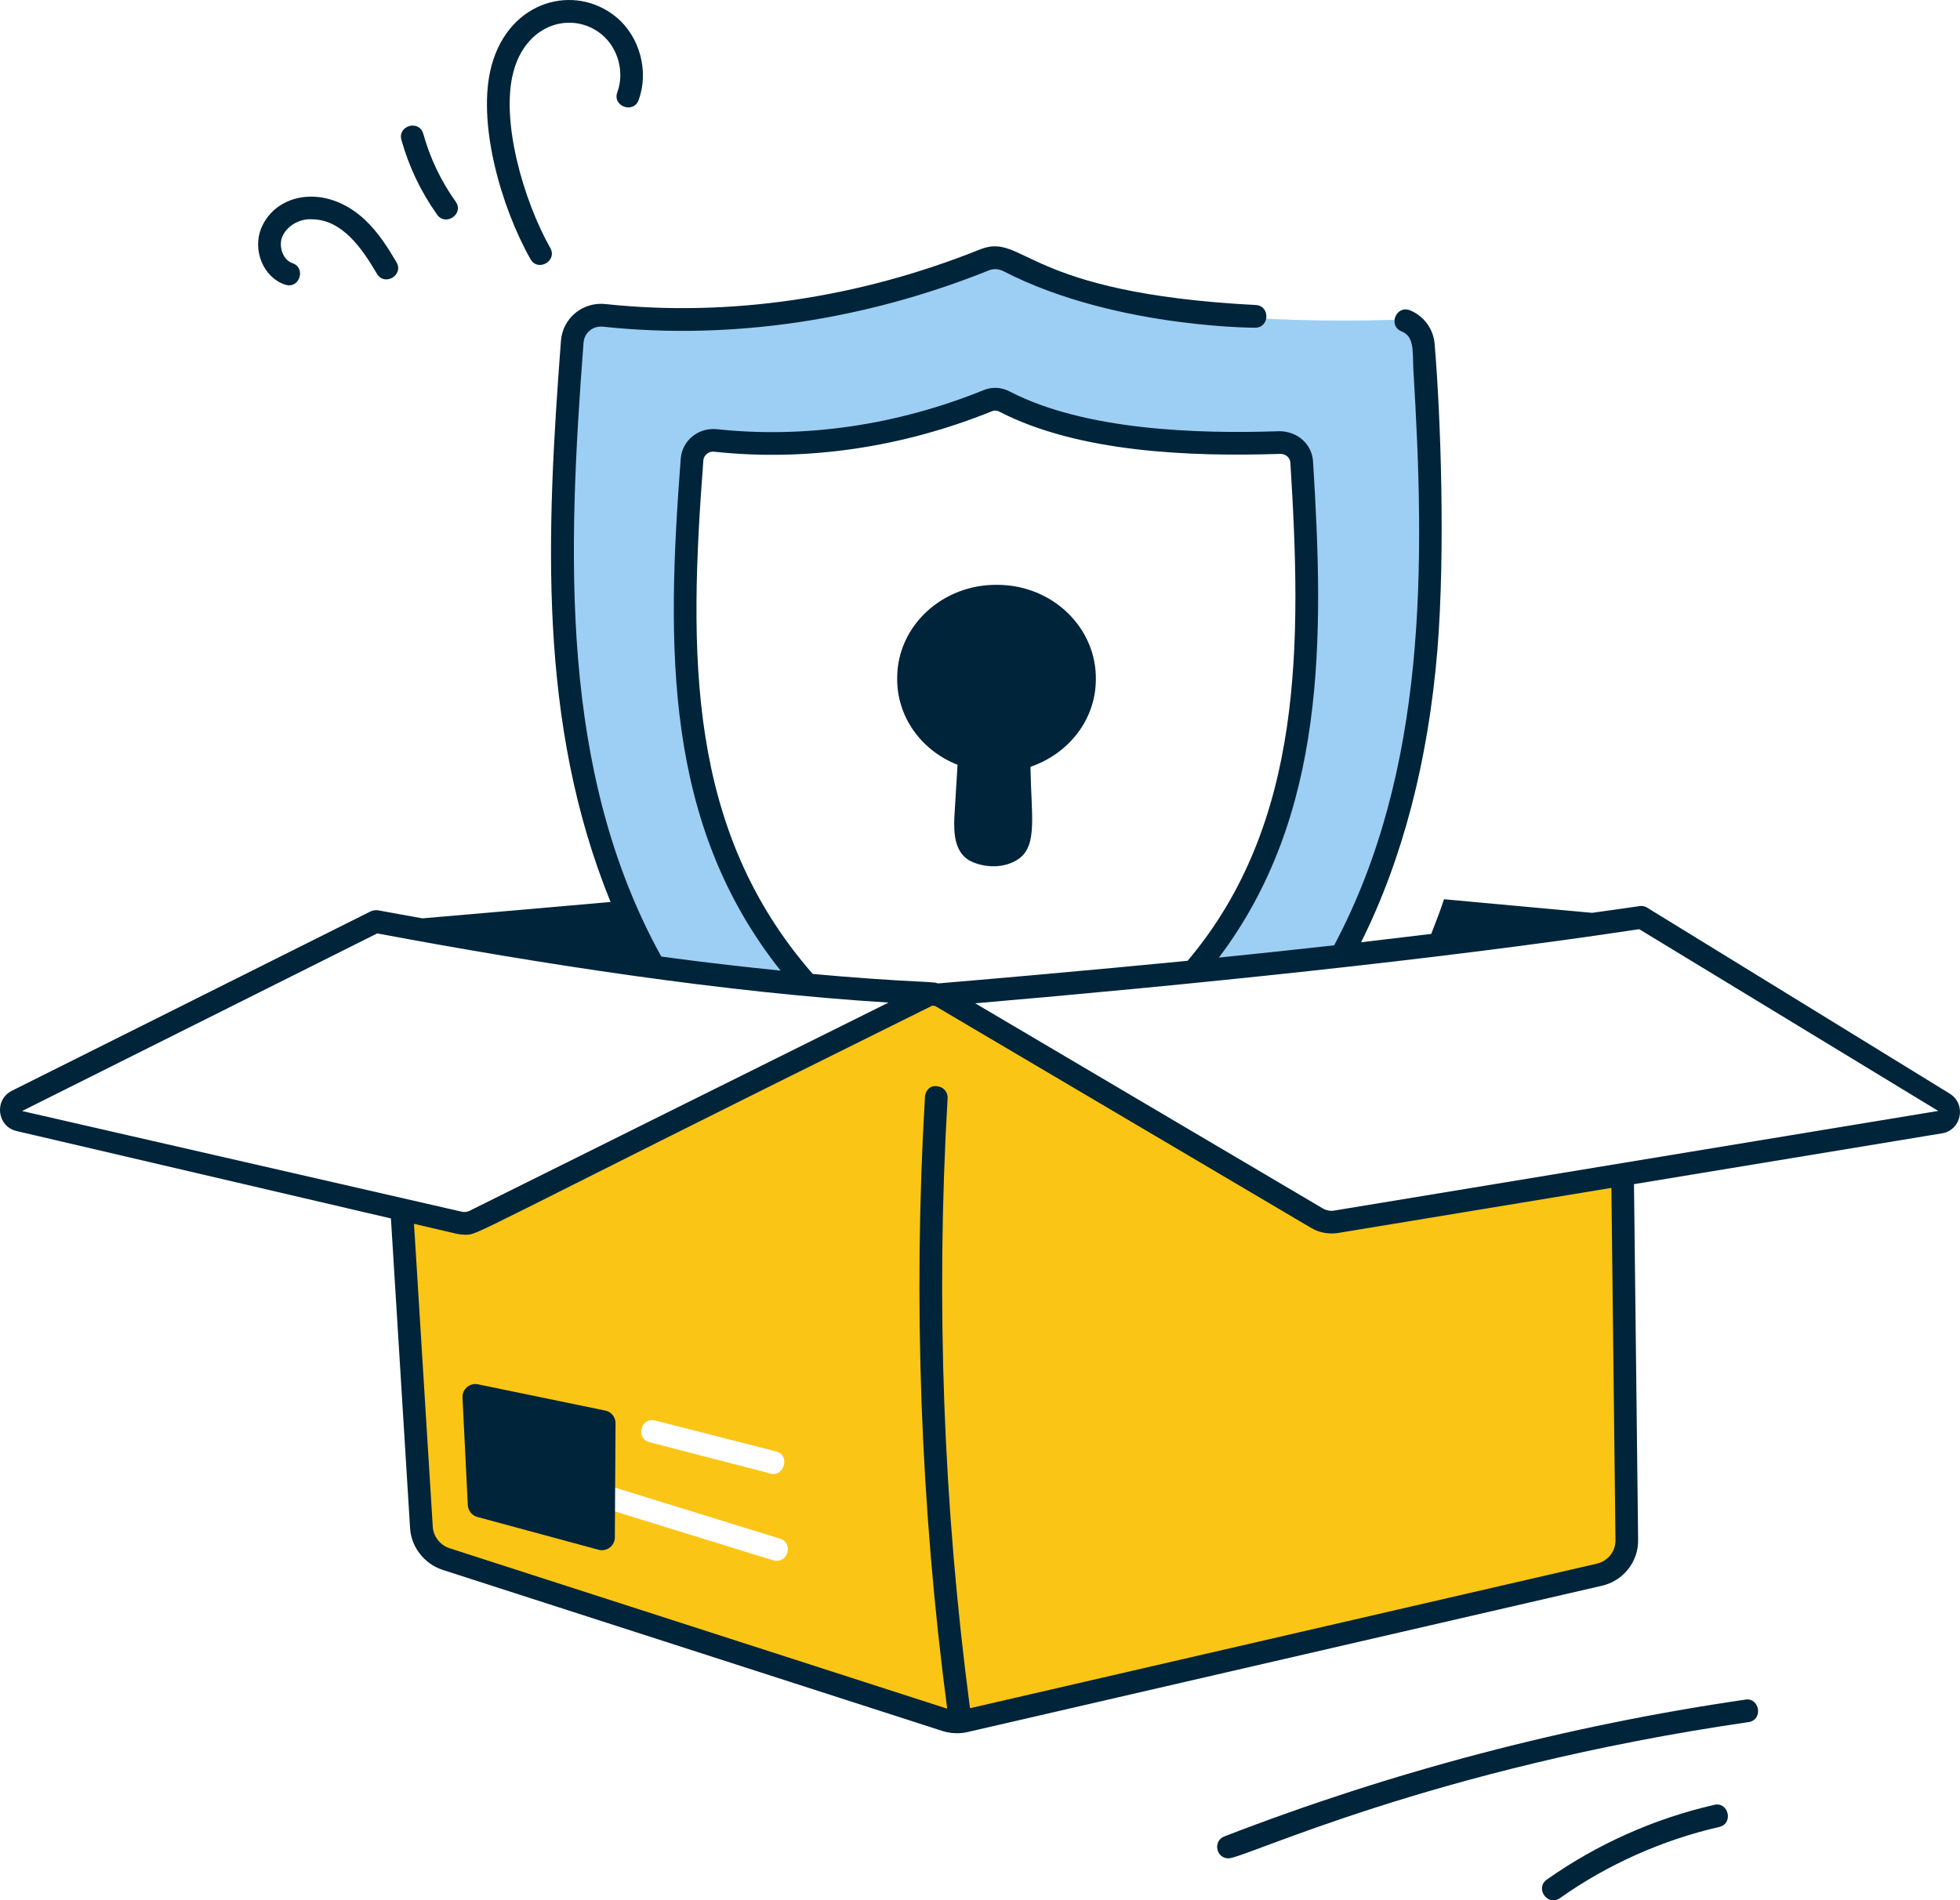
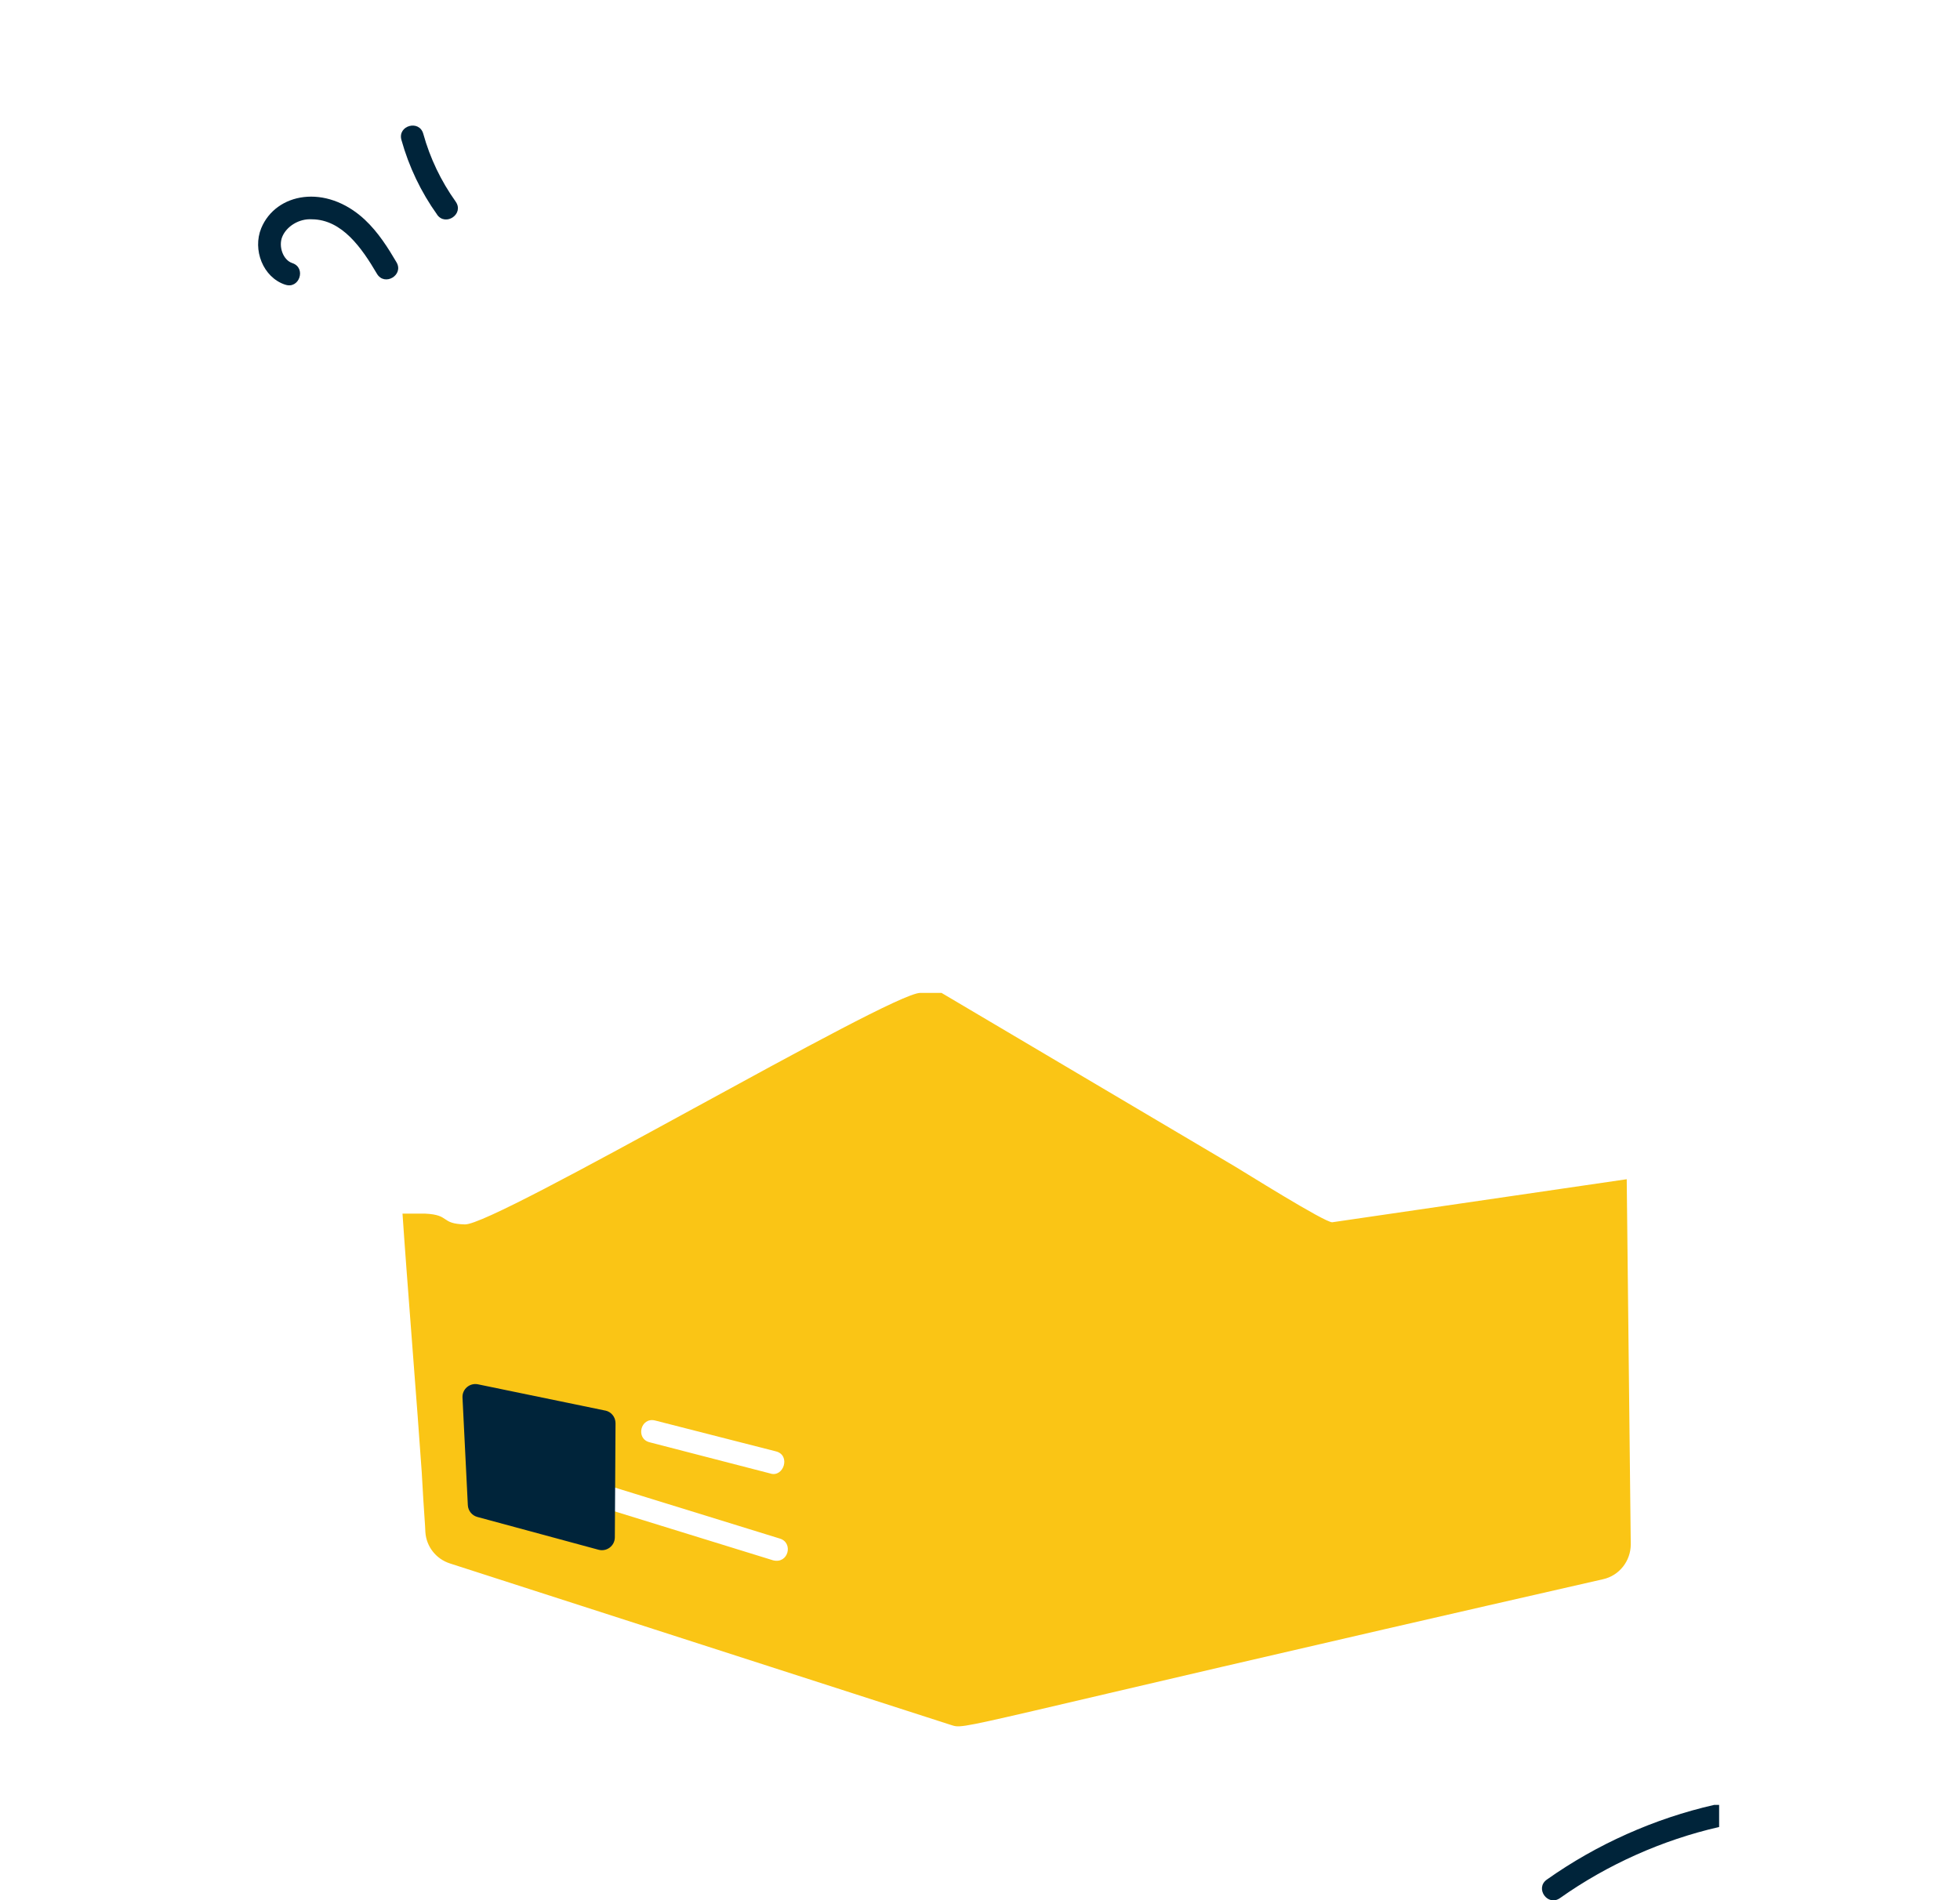
<svg xmlns="http://www.w3.org/2000/svg" fill="none" height="100%" overflow="visible" preserveAspectRatio="none" style="display: block;" viewBox="0 0 184.62 179.041" width="100%">
  <g id="Same licensed coverage">
-     <path d="M125.901 90.218C116.903 91.288 124.794 90.497 111.912 91.839C123.338 78.641 123.698 60.798 122.612 43.549C122.555 42.466 121.643 41.668 120.56 41.696C112.365 41.972 101.892 41.574 94.642 37.848C94.127 37.564 93.559 37.536 93.016 37.763C84.919 41.043 76.08 42.438 67.41 41.497C66.271 41.384 65.274 42.183 65.184 43.294C63.773 61.885 63.62 78.933 76.027 92.853C70.971 92.346 62.529 91.43 61.025 91.231C53.203 74.29 52.193 50.633 53.576 32.362C53.689 30.793 55.088 29.682 56.686 29.852C68.805 31.162 81.124 29.195 92.44 24.605C93.183 24.322 93.981 24.378 94.695 24.747C100.339 27.683 106.758 29.082 113.116 29.621C118.991 30.104 124.976 30.335 130.908 30.136C132.42 30.079 133.673 31.219 133.787 32.731C134.849 50.446 135.482 68.234 128.71 84.68L125.901 90.218Z" fill="#9DCFF4" id="Vector" />
    <path d="M153.227 111.1L125.496 115.154C124.868 115.239 116.884 110.221 116.34 109.909L88.683 93.544H86.688C83.809 93.544 46.676 115.442 43.793 115.357C41.454 115.3 42.435 114.457 40.067 114.343L37.914 114.343C38.271 119.773 39.361 133.28 39.726 138.714C39.811 140.396 39.925 142.079 40.038 143.762C40.038 143.961 40.067 144.135 40.067 144.334C40.152 145.704 41.064 146.872 42.378 147.298L89.51 162.495C91.168 162.994 88.233 163.087 151.012 148.782C152.525 148.441 153.607 147.071 153.607 145.501C153.607 145.165 153.227 111.1 153.227 111.1ZM61.707 133.832L73.084 136.739C74.516 137.096 73.81 139.245 72.541 138.819L61.192 135.884C59.834 135.543 60.344 133.491 61.707 133.832ZM72.825 147.006L55.576 141.674C54.181 141.256 54.915 139.212 56.205 139.622L73.453 144.954C74.755 145.343 74.268 147.367 72.825 147.006Z" fill="#FAC515" id="Vector_2" />
-     <path d="M183.653 103.036C160.7 88.91 154.82 85.325 155.124 85.492C154.922 85.378 154.662 85.329 154.463 85.366C152.955 85.589 151.463 85.792 149.963 86.002L136.014 84.721C135.657 85.84 135.232 86.911 134.814 87.989L128.205 88.776C132.101 80.975 134.53 71.722 135.398 61.2C136.148 51.931 135.706 39.219 135.142 32.517C135.07 31.069 134.161 29.784 132.823 29.24C131.501 28.713 130.715 30.692 132.02 31.223C133.204 31.706 133.054 32.971 133.123 34.718C134.263 53.313 134.417 72.602 125.667 89.064C121.993 89.473 118.376 89.859 114.812 90.219C124.916 76.823 124.734 60.259 123.68 43.493C123.591 41.842 122.212 40.638 120.521 40.626C112.639 40.894 102.182 40.525 95.159 36.912C94.356 36.47 93.444 36.421 92.616 36.77C84.478 40.062 75.822 41.327 67.518 40.435C65.831 40.261 64.258 41.457 64.12 43.213C62.773 60.924 62.514 77.601 73.531 91.448C66.569 90.73 63.621 90.296 62.287 90.118C52.653 72.687 53.468 52.072 54.964 32.306C55.033 31.373 55.824 30.651 56.866 30.785C68.815 32.05 81.369 30.205 93.144 25.473C93.594 25.299 94.056 25.327 94.494 25.538C105.344 31.154 119.633 30.874 118.226 30.874C119.605 30.874 119.653 28.802 118.283 28.737C96.444 27.606 96.481 21.905 92.365 23.478C80.894 28.093 68.689 29.881 57.117 28.656C54.98 28.377 52.993 29.905 52.835 32.143C51.473 50.183 50.63 68.064 57.511 84.981C51.59 85.5 45.679 86.019 39.795 86.522C38.404 86.27 37.038 86.031 35.607 85.763C35.485 85.739 35.124 85.759 34.93 85.857L1.121 102.765C-0.578 103.616 -0.282 106.138 1.575 106.564L36.823 114.795L38.627 143.981C38.737 145.753 39.958 147.326 41.673 147.898L88.841 163.107C89.665 163.343 90.455 163.351 91.169 163.176L150.867 149.406C152.894 148.956 154.338 147.132 154.301 145.072L153.912 111.564L182.915 106.779C184.777 106.475 185.251 104.018 183.649 103.036H183.653ZM66.252 43.375C66.293 42.848 66.804 42.479 67.299 42.56C75.903 43.489 84.953 42.179 93.435 38.745C93.671 38.643 93.902 38.659 94.149 38.793C101.602 42.633 112.116 43.038 120.586 42.763H120.614C121.121 42.763 121.519 43.12 121.547 43.614C122.597 60.498 122.836 77.52 111.868 90.519C111.56 90.548 101.74 91.525 88.371 92.652C87.893 92.543 88.371 92.596 87.362 92.519C83.858 92.36 80.067 92.081 76.556 91.76C64.667 78.157 64.866 61.613 66.252 43.375ZM35.542 87.941C50.84 90.811 68.284 93.508 83.692 94.457L44.223 114.078C44.004 114.187 43.749 114.215 43.509 114.163C33.137 111.787 12.268 107.01 2.082 104.675L35.542 87.937V87.941ZM152.168 145.104C152.189 146.159 151.447 147.087 150.405 147.322L91.368 160.938C88.854 141.93 88.136 122.601 89.259 103.474C89.296 102.882 88.846 102.376 88.258 102.343C87.621 102.221 87.159 102.757 87.126 103.345C85.995 122.532 86.709 141.913 89.219 160.983L42.346 145.867C41.458 145.571 40.821 144.76 40.764 143.847L38.996 115.302L43.031 116.243C43.266 116.3 43.509 116.328 43.753 116.328C45.192 116.328 43.124 116.883 87.82 94.745L88.095 94.785L123.501 115.687C124.264 116.137 125.168 116.304 126.052 116.162L151.783 111.916L152.168 145.104ZM125.699 114.053C125.318 114.118 124.916 114.045 124.584 113.842L91.858 94.526C111.349 92.847 135.147 90.455 154.407 87.543L182.571 104.666L125.699 114.049V114.053Z" fill="#00243A" id="Vector_3" />
    <path d="M57.01 132.896L45.02 130.422C44.241 130.264 43.524 130.881 43.564 131.671L44.067 141.808C44.095 142.335 44.456 142.781 44.963 142.919L56.381 146.009C57.152 146.216 57.906 145.64 57.914 144.845L57.979 134.088C57.979 133.508 57.577 133.009 57.01 132.892V132.896Z" fill="#00243A" id="Vector_4" />
-     <path d="M164.39 160.131C147.624 162.572 131.117 166.907 115.328 173.017C114.233 173.439 114.533 175.085 115.713 175.085C117.234 175.085 134.775 166.603 164.694 162.248C166.126 162.037 165.745 159.896 164.386 160.131H164.39Z" fill="#00243A" id="Vector_5" />
-     <path d="M161.457 170.049C155.845 171.326 150.4 173.759 145.704 177.084C144.553 177.895 145.777 179.647 146.941 178.828C151.409 175.665 156.595 173.35 161.931 172.129C163.334 171.809 162.803 169.709 161.457 170.045V170.049Z" fill="#00243A" id="Vector_6" />
-     <path d="M90.195 72.05C90.089 73.745 89.996 75.375 89.891 77.07C89.838 78.465 89.911 80.188 91.233 81.027C92.627 81.814 94.695 81.862 96.025 80.865C97.74 79.571 97.132 76.753 97.063 72.245C100.631 71.02 103.19 67.849 103.222 64.066C103.32 59.192 99.184 55.13 93.994 55.101C88.816 55.012 84.542 58.929 84.51 63.811C84.429 67.525 86.813 70.74 90.195 72.05Z" fill="#00243A" id="Vector_7" />
+     <path d="M161.457 170.049C155.845 171.326 150.4 173.759 145.704 177.084C144.553 177.895 145.777 179.647 146.941 178.828C151.409 175.665 156.595 173.35 161.931 172.129V170.049Z" fill="#00243A" id="Vector_6" />
    <path d="M26.861 26.816C28.191 27.282 28.88 25.234 27.534 24.788C26.646 24.492 26.22 23.203 26.585 22.311C26.982 21.338 28.158 20.579 29.391 20.661C32.225 20.689 34.082 23.369 35.501 25.786C36.215 27.01 38.064 25.92 37.346 24.707C36.576 23.398 35.647 21.897 34.35 20.685C30.676 17.275 25.981 18.175 24.606 21.5C23.775 23.527 24.764 26.126 26.861 26.82V26.816Z" fill="#00243A" id="Vector_8" />
    <path d="M41.174 20.23C41.977 21.353 43.748 20.157 42.917 18.989C41.535 17.047 40.509 14.906 39.872 12.611C39.495 11.245 37.431 11.825 37.812 13.183C38.518 15.713 39.649 18.085 41.178 20.226L41.174 20.23Z" fill="#00243A" id="Vector_9" />
-     <path d="M49.972 24.419C50.657 25.64 52.531 24.593 51.833 23.365C49.287 18.852 47.126 11.302 48.371 6.732C49.615 2.118 53.986 1.027 56.683 3.253C58.224 4.526 58.84 6.809 58.151 8.683C57.656 10.012 59.671 10.746 60.154 9.425C61.151 6.728 60.263 3.44 58.041 1.607C54.177 -1.576 47.981 -0.019 46.303 6.173C44.883 11.415 47.15 19.419 49.968 24.415L49.972 24.419Z" fill="#00243A" id="Vector_10" />
  </g>
</svg>